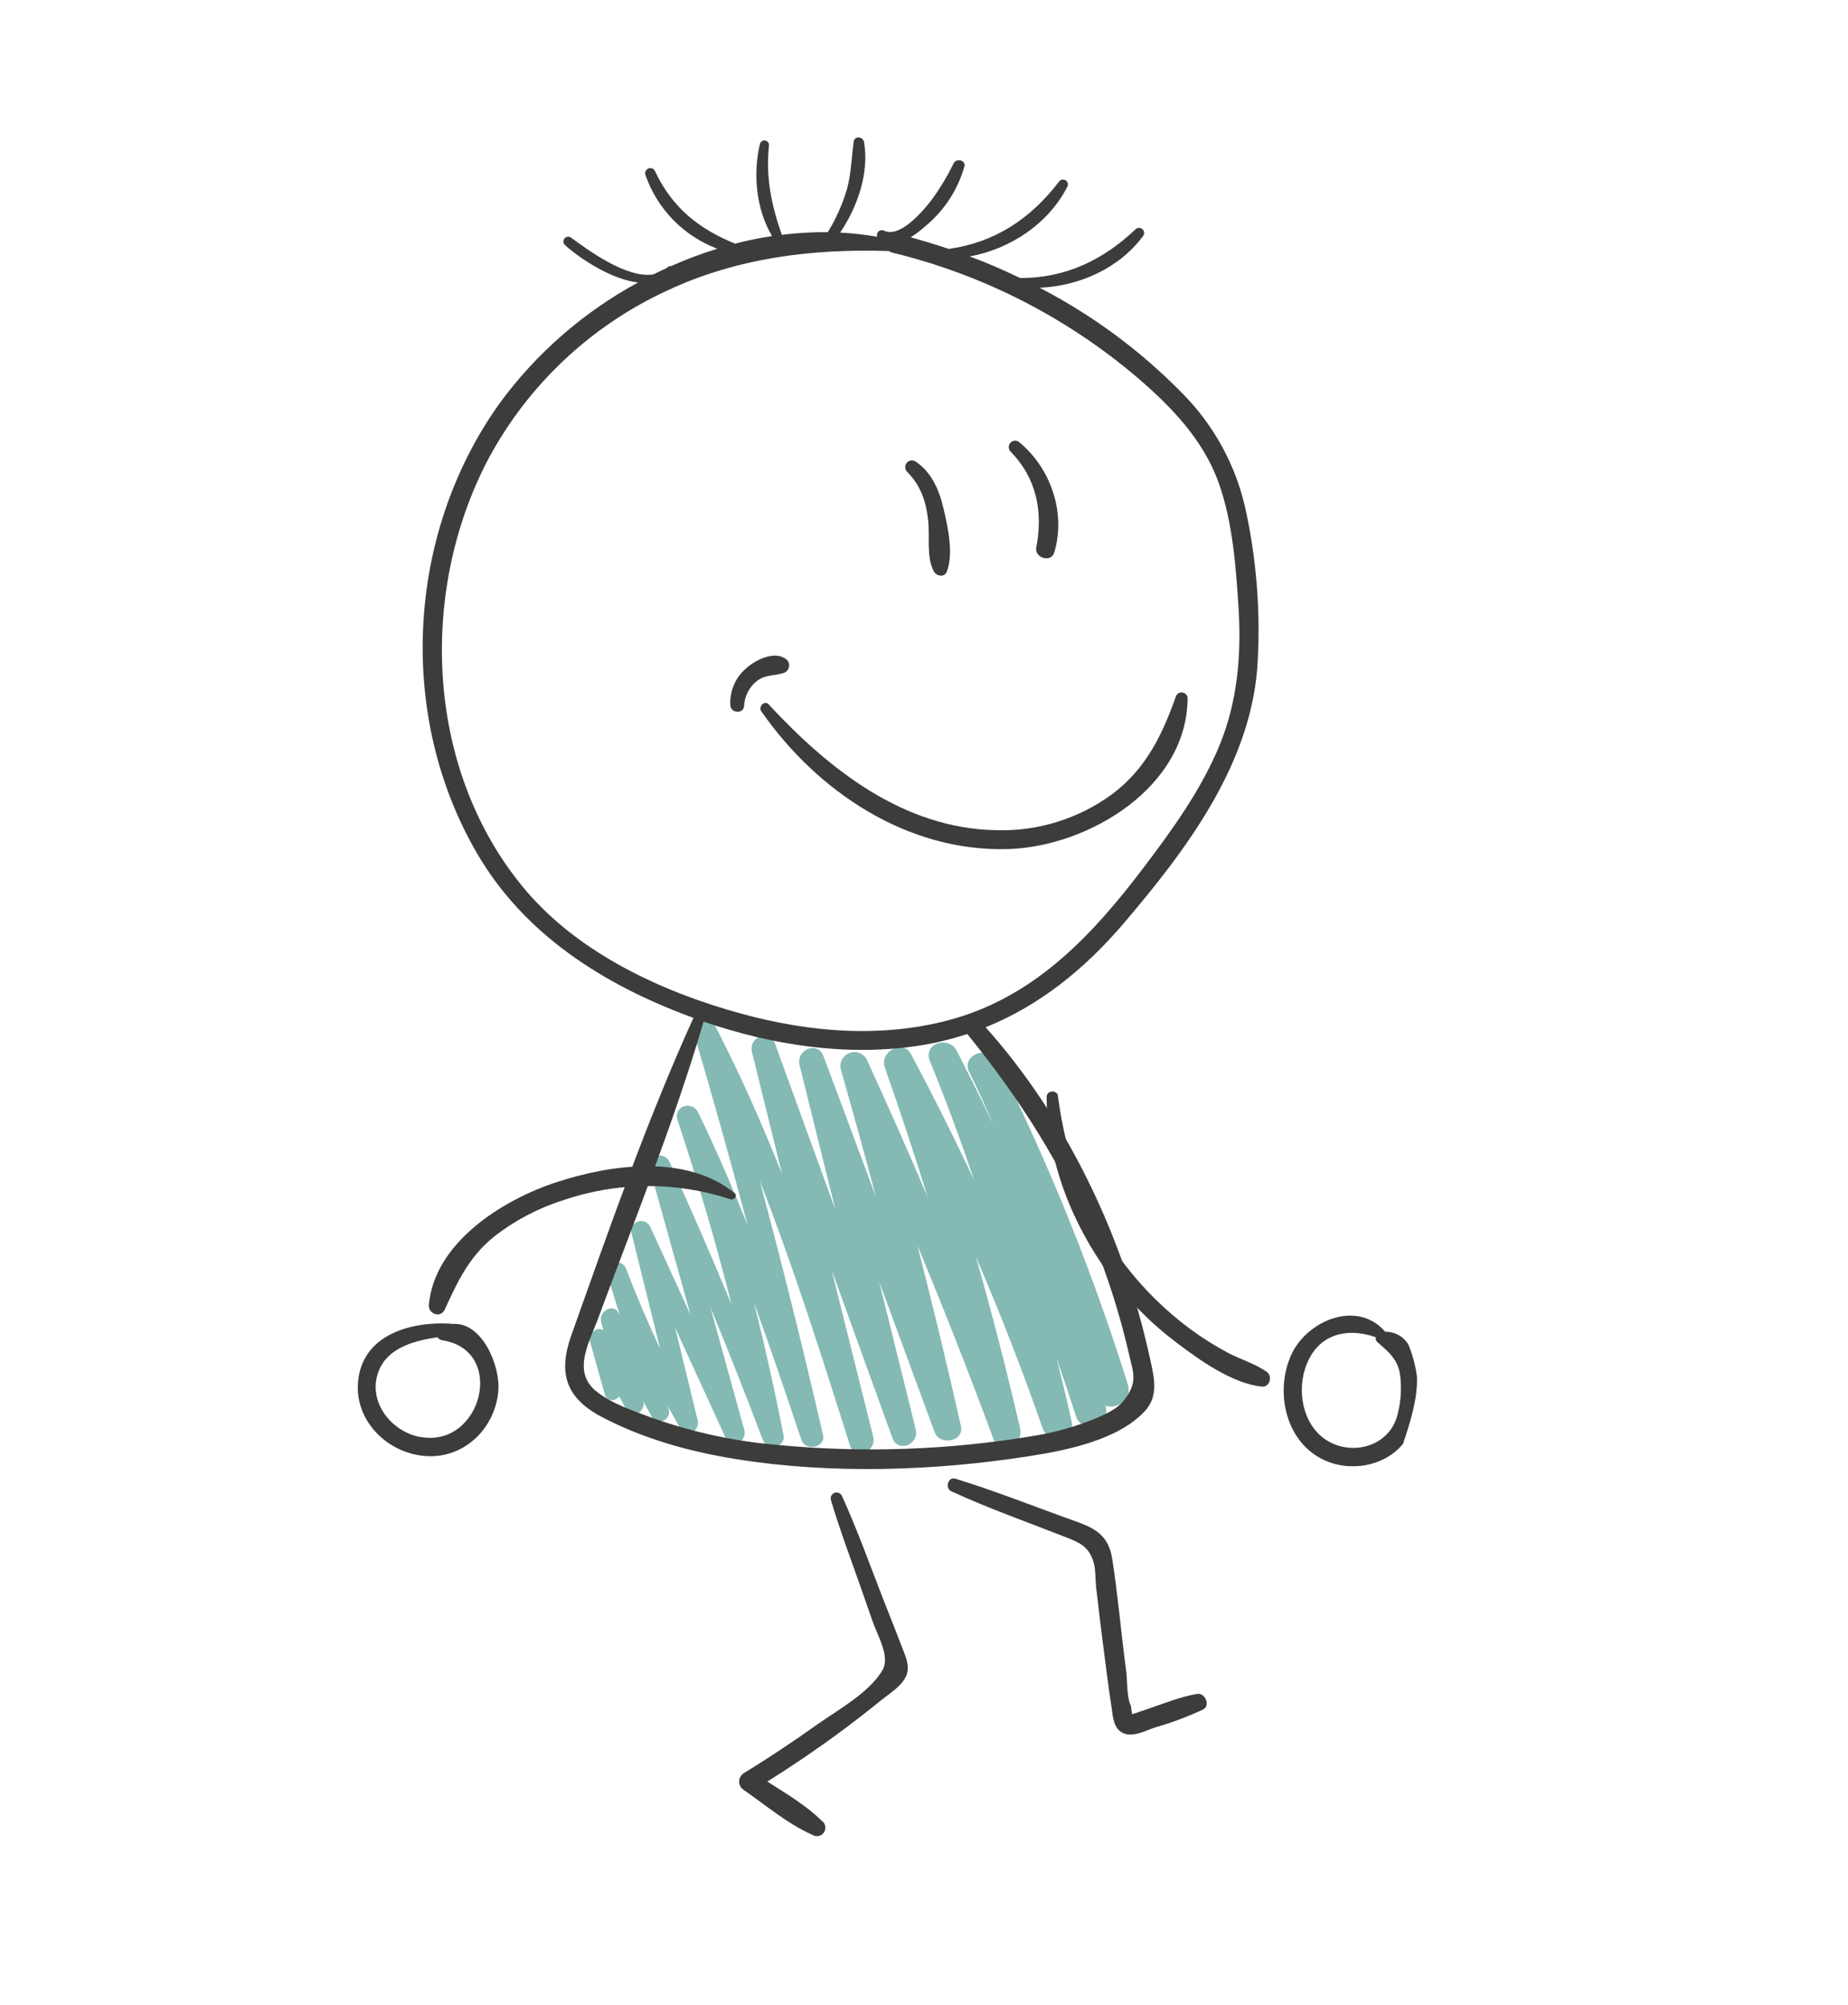
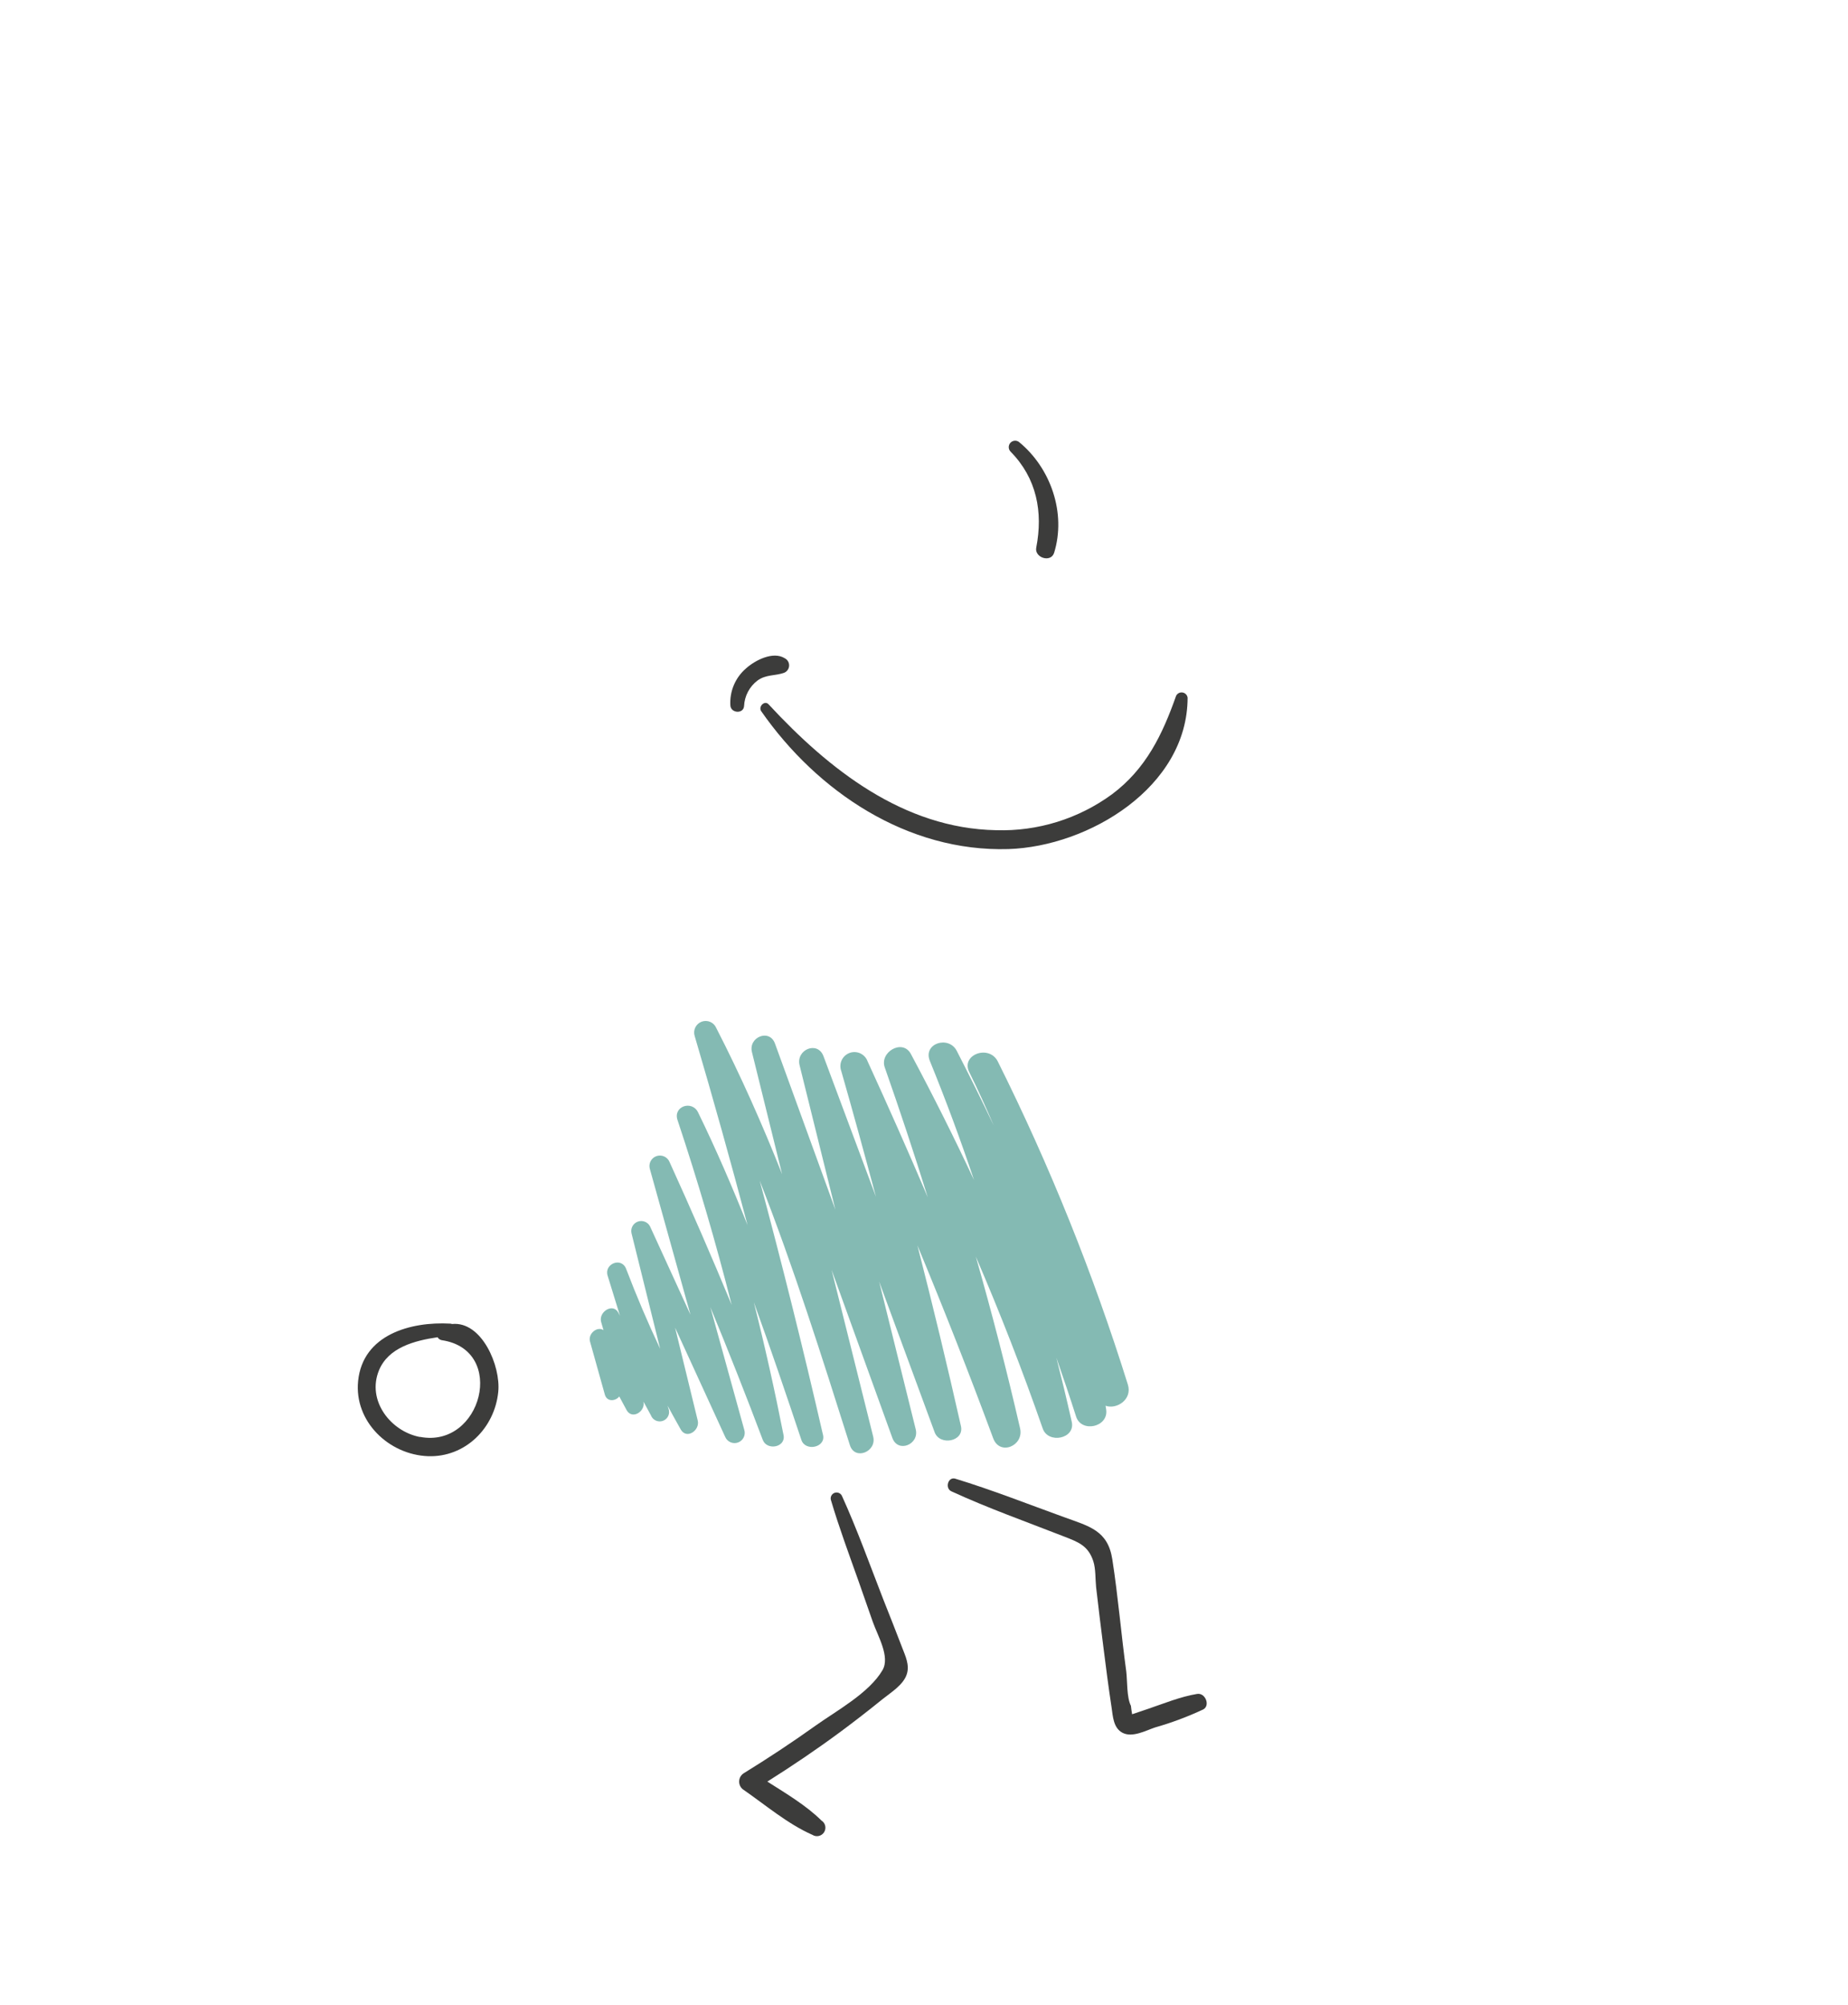
<svg xmlns="http://www.w3.org/2000/svg" width="271" height="294" viewBox="0 0 271 294" fill="none">
-   <path d="M205.75 211.702C206.86 208.345 207.896 205.107 207.792 201.833C207.572 200.239 207.157 198.678 206.555 197.185C206.207 196.59 205.707 196.099 205.105 195.762C204.503 195.424 203.823 195.254 203.133 195.267C199.02 190.483 191.602 193.642 189.343 198.675C186.978 203.922 188.422 211.146 193.837 213.913C197.78 215.939 202.98 215.065 205.75 211.702ZM195.025 211.454C191.277 209.486 190.171 204.552 191.365 200.735C192.984 195.656 197.357 194.529 201.748 196.065C201.721 196.189 201.726 196.318 201.763 196.439C201.8 196.56 201.868 196.67 201.959 196.758C203.595 198.205 204.97 199.263 205.312 201.566C205.585 203.648 205.424 205.763 204.839 207.78C203.56 211.927 198.706 213.385 195.025 211.454Z" fill="#3C3C3B" />
  <path d="M175.556 248.368C173.071 248.778 170.693 249.772 168.312 250.576L166.019 251.352C165.956 250.933 165.877 250.536 165.842 250.107C165.208 248.876 165.328 246.446 165.159 245.069C164.415 239.612 163.964 234.087 163.116 228.642C162.459 224.397 159.768 223.804 155.994 222.435C150.714 220.522 145.456 218.447 140.087 216.81C139.018 216.49 138.536 218.221 139.518 218.665C144.904 221.145 150.55 223.143 156.076 225.304C158.124 226.104 159.58 226.624 160.328 228.913C160.693 230.043 160.616 231.547 160.739 232.715C161.077 235.664 161.435 238.613 161.814 241.561C162.183 244.51 162.566 247.458 163.01 250.373C163.204 251.679 163.264 253.359 164.611 254.069C166.056 254.824 168.044 253.734 169.366 253.291C171.795 252.6 174.165 251.714 176.453 250.643C177.517 250.059 176.743 248.17 175.556 248.368Z" fill="#3C3C3B" />
  <path d="M165.394 203.007C160.31 186.735 153.933 170.896 146.325 155.642C145.055 153.105 140.857 154.627 142.135 157.198C143.413 159.769 144.604 162.413 145.738 165.053C143.986 161.372 142.177 157.721 140.313 154.099C139.131 151.775 135.308 152.974 136.36 155.561C138.71 161.324 140.867 167.141 142.832 173.012C139.912 166.772 136.822 160.605 133.563 154.514C132.342 152.277 128.943 154.265 129.747 156.512C131.966 162.821 134.067 169.166 136.052 175.547C133.197 168.86 130.254 162.213 127.223 155.606C127.13 155.352 126.988 155.12 126.804 154.921C126.621 154.723 126.401 154.563 126.156 154.449C125.911 154.336 125.646 154.273 125.376 154.262C125.106 154.251 124.837 154.294 124.584 154.387C124.33 154.481 124.098 154.623 123.899 154.806C123.701 154.99 123.54 155.21 123.427 155.456C123.314 155.701 123.25 155.966 123.239 156.236C123.228 156.506 123.271 156.775 123.364 157.029C125.124 163.164 126.803 169.314 128.455 175.474C125.891 168.611 123.327 161.743 120.763 154.87C119.899 152.558 116.709 153.898 117.251 156.175L122.503 177.368C119.541 169.251 116.59 161.133 113.649 153.015C112.839 150.78 109.726 152.065 110.269 154.26C111.737 160.233 113.211 166.201 114.693 172.166C111.801 164.886 108.631 157.72 105.044 150.744C104.878 150.339 104.56 150.014 104.159 149.839C103.758 149.664 103.304 149.651 102.893 149.804C102.483 149.956 102.147 150.262 101.958 150.657C101.768 151.052 101.739 151.505 101.876 151.921C104.589 161.121 107.173 170.359 109.626 179.634C107.395 174.049 105.001 168.493 102.367 163.097C101.473 161.274 98.684 162.213 99.352 164.218C102.334 173.161 104.983 182.201 107.3 191.338C104.386 184.304 101.348 177.318 98.188 170.381C98.038 170.013 97.75 169.718 97.386 169.559C97.022 169.399 96.611 169.387 96.238 169.525C95.865 169.663 95.56 169.94 95.388 170.298C95.215 170.657 95.188 171.068 95.312 171.445L101.254 192.768L95.32 179.808C95.155 179.495 94.882 179.253 94.551 179.127C94.221 179 93.856 178.998 93.525 179.121C93.193 179.244 92.917 179.483 92.748 179.794C92.579 180.105 92.529 180.467 92.606 180.812L96.808 197.766C94.998 193.929 93.337 190.027 91.825 186.062C91.158 184.253 88.537 185.3 89.112 187.066C89.711 189.024 90.317 190.97 90.919 192.922L90.691 192.487C89.889 190.969 87.75 192.357 88.15 193.818L88.5 195.031C87.596 194.419 86.192 195.53 86.525 196.712L88.694 204.47C89.007 205.583 90.254 205.466 90.814 204.755L91.885 206.75C92.704 208.231 94.696 206.918 94.361 205.509L95.45 207.513C95.577 207.856 95.835 208.134 96.167 208.287C96.499 208.44 96.878 208.455 97.221 208.328C97.564 208.201 97.843 207.943 97.996 207.61C98.149 207.278 98.164 206.898 98.037 206.555L97.894 206.099C98.527 207.267 99.171 208.432 99.827 209.595C100.69 211.111 102.668 209.716 102.32 208.287L99 194.667L106.34 210.67C106.488 211.028 106.768 211.313 107.122 211.468C107.476 211.622 107.877 211.633 108.239 211.499C108.601 211.364 108.897 211.094 109.065 210.745C109.232 210.397 109.259 209.997 109.138 209.63L104.169 191.654C106.833 198.102 109.396 204.592 111.857 211.122C112.467 212.732 115.257 212.229 114.904 210.422C113.619 203.888 112.167 197.393 110.545 190.939C112.98 197.632 115.263 204.376 117.522 211.139C118.096 212.86 121.115 212.252 120.696 210.407L120.597 210.001C117.757 197.644 114.693 185.346 111.407 173.109C116.391 185.82 120.511 198.876 124.636 211.905C125.358 214.183 128.601 212.859 128.048 210.637L121.948 186.185L130.861 210.835C131.681 213.098 134.833 211.792 134.286 209.573L128.925 187.917C131.63 195.276 134.341 202.634 137.057 209.993C137.809 212.043 141.426 211.373 140.918 209.104C138.921 200.239 136.793 191.406 134.536 182.607C138.426 191.957 142.129 201.385 145.648 210.891C146.619 213.508 150.179 211.985 149.591 209.431C147.648 200.982 145.484 192.588 143.099 184.25C146.672 192.529 149.942 200.931 152.911 209.457C153.707 211.754 157.73 210.97 157.168 208.473C157.132 208.291 157.08 208.11 157.044 207.928C156.374 204.961 155.662 202.007 154.91 199.067C155.904 201.928 156.877 204.802 157.799 207.69C158.576 210.143 162.595 209.252 162.214 206.673L162.126 206.114C163.74 206.699 166.084 205.21 165.394 203.007Z" fill="#84BAB3" />
-   <path d="M168.682 199.369C167.985 196.157 167.164 192.97 166.194 189.827C161.793 175.59 154.497 161.77 144.539 150.622C152.376 147.47 159.05 142.116 164.78 135.389C173.834 124.769 183.2 112.408 184.368 98.038C184.885 90.441 184.359 82.809 182.802 75.357C181.435 68.519 178.047 62.25 173.077 57.362C167.037 51.255 160.076 46.135 152.448 42.189C158.273 41.956 164.162 39.32 167.635 34.595C167.747 34.442 167.797 34.253 167.775 34.065C167.752 33.877 167.659 33.704 167.514 33.583C167.369 33.462 167.183 33.4 166.994 33.411C166.805 33.422 166.627 33.505 166.497 33.643C161.688 38.189 156.207 40.772 149.606 40.768C147.184 39.608 144.721 38.519 142.202 37.6C148.186 36.502 153.777 32.782 156.538 27.339C156.609 27.182 156.621 27.004 156.572 26.839C156.523 26.674 156.416 26.532 156.27 26.439C156.125 26.347 155.951 26.31 155.781 26.335C155.61 26.361 155.455 26.447 155.342 26.578C151.103 32.137 145.846 35.552 139.138 36.497C137.285 35.877 135.418 35.303 133.542 34.8C134.362 34.279 135.137 33.688 135.855 33.033C138.524 30.782 140.462 27.786 141.422 24.428C141.685 23.483 140.259 23.142 139.845 23.943C138.905 25.886 137.785 27.736 136.498 29.469C135.29 31.001 131.911 35.033 129.559 33.785C129.43 33.74 129.291 33.733 129.158 33.764C129.025 33.796 128.904 33.864 128.808 33.961C128.712 34.059 128.646 34.181 128.616 34.315C128.587 34.448 128.597 34.587 128.643 34.715C126.843 34.398 125.025 34.193 123.2 34.102C125.776 30.316 127.485 25.283 126.705 20.831C126.563 20.014 125.311 19.866 125.188 20.786C124.869 23.11 124.83 25.427 124.21 27.703C123.557 29.933 122.609 32.065 121.389 34.042C119.137 34.019 116.886 34.149 114.651 34.433C113.127 30.066 112.266 26.02 112.773 21.251C112.767 21.094 112.707 20.944 112.603 20.826C112.499 20.708 112.357 20.629 112.202 20.604C112.047 20.578 111.888 20.607 111.751 20.686C111.615 20.764 111.51 20.888 111.454 21.035C110.399 25.431 110.858 30.644 113.211 34.611C111.389 34.89 109.583 35.262 107.799 35.724C102.566 33.594 98.61 30.518 96.077 25.147C96.008 24.958 95.866 24.805 95.684 24.722C95.502 24.638 95.293 24.63 95.105 24.699C94.917 24.769 94.764 24.911 94.68 25.093C94.596 25.276 94.588 25.484 94.657 25.672C95.515 28.134 96.903 30.377 98.723 32.243C100.543 34.108 102.751 35.551 105.19 36.469C102.853 37.188 100.562 38.05 98.33 39.048C98.259 39.026 98.184 39.025 98.113 39.044C98.042 39.063 97.977 39.102 97.927 39.156C97.872 39.21 97.814 39.261 97.752 39.308C97.106 39.604 96.457 39.906 95.826 40.232C91.925 40.884 86.136 36.605 83.783 34.868C83.64 34.748 83.454 34.689 83.268 34.705C83.081 34.721 82.908 34.811 82.787 34.954C82.666 35.098 82.608 35.283 82.624 35.471C82.639 35.657 82.729 35.83 82.872 35.951C84.993 37.866 89.631 40.977 93.577 41.419C85.56 45.757 78.609 51.826 73.227 59.186C59.597 78.281 58.147 104.988 70.031 125.253C76.93 137.014 88.434 144.299 100.971 148.981L101.693 149.238C94.861 164.291 89.332 180.198 83.786 195.767C81.824 201.285 82.929 204.948 88.222 207.745C94.319 210.965 101.175 212.859 107.954 213.944C121.859 216.177 137.04 215.685 150.926 213.508C156.383 212.656 163.816 211.18 167.794 207.004C169.926 204.785 169.289 202.127 168.682 199.369ZM77.182 130.648C62.446 113.351 61.229 87.061 71.596 67.327C77.401 56.48 86.577 47.818 97.737 42.651C108.096 37.784 119.096 36.449 130.357 36.811C130.507 36.917 130.675 36.995 130.852 37.039C144.046 40.239 156.308 46.478 166.662 55.258C171.711 59.565 176.464 64.464 178.726 70.83C180.797 76.665 181.258 83.26 181.642 89.385C182.035 96.145 181.461 102.82 178.893 109.148C176.174 115.79 171.922 121.651 167.61 127.334C160.324 136.935 152.116 145.736 140.217 149.27C129.924 152.313 118.793 151.425 108.572 148.59C97.106 145.445 85.015 139.826 77.182 130.648ZM165.478 204.375C164.296 206.355 162.83 207.046 160.753 207.938C157.838 209.147 154.793 210.013 151.679 210.52C139.251 212.614 126.602 213.066 114.059 211.865C107.769 211.342 101.575 210.005 95.63 207.888C92.932 206.886 89.627 205.801 87.381 203.948C83.882 201.068 86.424 196.786 87.696 193.354C93.029 178.948 98.856 164.545 103.178 149.794C113.183 153.228 124.019 154.92 134.557 153.349C137.034 152.976 139.475 152.391 141.853 151.601L141.92 151.699C149.411 160.953 155.799 170.81 160.294 181.877C162.524 187.359 164.305 193.014 165.619 198.785C166.137 201.036 166.699 202.324 165.478 204.375Z" fill="#3C3C3B" />
  <path d="M120.465 266.935C118.216 264.713 115.272 262.974 112.528 261.224C116.186 258.919 119.769 256.498 123.249 253.925C125.355 252.36 127.429 250.752 129.471 249.098C130.66 248.144 132.492 247.034 132.984 245.458C133.411 244.108 132.762 242.795 132.29 241.556C131.391 239.205 130.465 236.864 129.53 234.511C127.553 229.432 125.711 224.273 123.467 219.335C123.375 219.138 123.212 218.983 123.012 218.9C122.811 218.818 122.586 218.814 122.382 218.889C122.178 218.964 122.01 219.114 121.911 219.307C121.812 219.501 121.789 219.725 121.848 219.934C123.037 223.952 124.512 227.92 125.907 231.851L127.988 237.796C128.732 239.896 130.549 242.925 129.418 244.876C127.487 248.207 122.72 250.804 119.612 253.009C116.164 255.477 112.621 257.811 109.007 260.038C108.826 260.166 108.676 260.334 108.57 260.528C108.463 260.723 108.403 260.939 108.393 261.161C108.383 261.382 108.424 261.603 108.512 261.807C108.601 262.01 108.735 262.19 108.903 262.334C112.172 264.589 115.499 267.435 119.138 269.035C119.275 269.122 119.429 269.181 119.59 269.209C119.75 269.236 119.915 269.232 120.074 269.196C120.233 269.16 120.383 269.093 120.517 268.999C120.65 268.905 120.763 268.786 120.85 268.648C120.937 268.51 120.997 268.356 121.024 268.196C121.052 268.035 121.048 267.87 121.012 267.711C120.976 267.552 120.91 267.402 120.816 267.268C120.722 267.135 120.602 267.022 120.465 266.935Z" fill="#3C3C3B" />
-   <path d="M185.738 201.123C183.995 199.917 181.853 199.305 179.977 198.304C178.079 197.289 176.258 196.138 174.527 194.859C170.913 192.18 167.694 189.008 164.962 185.436C159.322 178.133 156.317 169.759 155.136 160.678C155.012 159.744 153.482 159.879 153.483 160.821C153.524 170.146 157.194 179.433 162.67 186.892C165.482 190.71 168.839 194.096 172.633 196.942C176.017 199.499 180.707 202.838 185.035 203.313C186.224 203.427 186.656 201.756 185.738 201.123Z" fill="#3C3C3B" />
-   <path d="M107.7 174.918C100.583 169.187 89.611 170.707 81.548 173.357C73.714 175.932 63.722 182.169 62.891 191.309C62.772 192.644 64.603 193.329 65.211 192.024C67.119 187.878 68.754 184.328 72.414 181.349C75.438 178.976 78.863 177.167 82.526 176.007C90.485 173.26 99.124 173.202 107.116 175.844C107.655 176.009 108.229 175.35 107.7 174.918Z" fill="#3C3C3B" />
  <path d="M73.066 204.089C73.457 200.274 70.638 193.682 66.282 194.132C66.201 194.101 66.116 194.082 66.03 194.076C60.221 193.753 53.202 195.681 52.517 202.485C51.913 208.426 57.019 213.292 62.764 213.511C68.236 213.702 72.531 209.393 73.066 204.089ZM61.582 210.699C57.273 209.872 53.77 205.353 55.569 200.939C56.944 197.577 60.768 196.573 64.165 196.072C64.233 196.186 64.324 196.284 64.434 196.359C64.543 196.434 64.668 196.484 64.799 196.506C74.376 197.933 70.635 212.418 61.59 210.68L61.582 210.699Z" fill="#3C3C3B" />
  <path d="M174.157 102.305C174.133 102.114 174.048 101.937 173.915 101.799C173.782 101.66 173.608 101.569 173.418 101.537C173.229 101.506 173.035 101.536 172.864 101.624C172.693 101.711 172.555 101.852 172.47 102.024C170.456 107.736 168.036 112.75 163.06 116.468C158.143 120.063 152.168 121.914 146.082 121.727C132.482 121.475 121.541 112.804 112.708 103.27C112.133 102.645 111.175 103.586 111.624 104.273C119.855 116.091 133.077 124.941 147.885 124.495C159.622 124.115 174.125 115.448 174.157 102.305Z" fill="#3C3C3B" />
-   <path d="M138.389 74.687C137.781 71.981 136.683 69.313 134.317 67.706C134.117 67.555 133.867 67.487 133.618 67.516C133.369 67.544 133.14 67.666 132.978 67.857C132.817 68.048 132.734 68.294 132.747 68.544C132.76 68.794 132.869 69.03 133.05 69.203C135.004 71.169 135.802 73.526 136.105 76.242C136.37 78.617 135.826 81.626 136.921 83.745C137.301 84.468 138.478 84.747 138.845 83.819C139.849 81.247 139.024 77.368 138.389 74.687Z" fill="#3C3C3B" />
  <path d="M154.577 81.072C156.385 75.236 154.087 68.606 149.418 64.796C149.226 64.658 148.989 64.597 148.754 64.626C148.519 64.654 148.304 64.77 148.15 64.951C147.997 65.132 147.918 65.363 147.927 65.6C147.937 65.837 148.036 66.061 148.204 66.228C152.031 70.122 152.97 75.06 151.965 80.275C151.648 81.745 154.075 82.569 154.577 81.072Z" fill="#3C3C3B" />
  <path d="M115.076 96.512C113.362 95.445 110.709 96.822 109.398 98.007C108.618 98.676 108.004 99.519 107.607 100.468C107.209 101.417 107.038 102.445 107.108 103.471C107.205 104.582 109.024 104.706 109.114 103.531C109.147 102.801 109.34 102.087 109.679 101.44C110.019 100.793 110.496 100.228 111.078 99.786C112.342 98.866 113.632 99.129 114.995 98.645C115.203 98.559 115.382 98.416 115.51 98.231C115.639 98.047 115.712 97.829 115.721 97.604C115.729 97.38 115.673 97.157 115.559 96.963C115.445 96.77 115.277 96.613 115.076 96.512Z" fill="#3C3C3B" />
</svg>